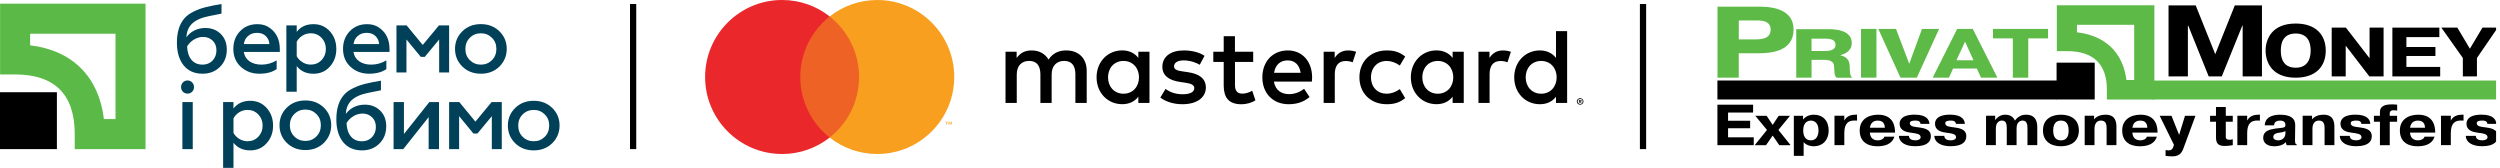
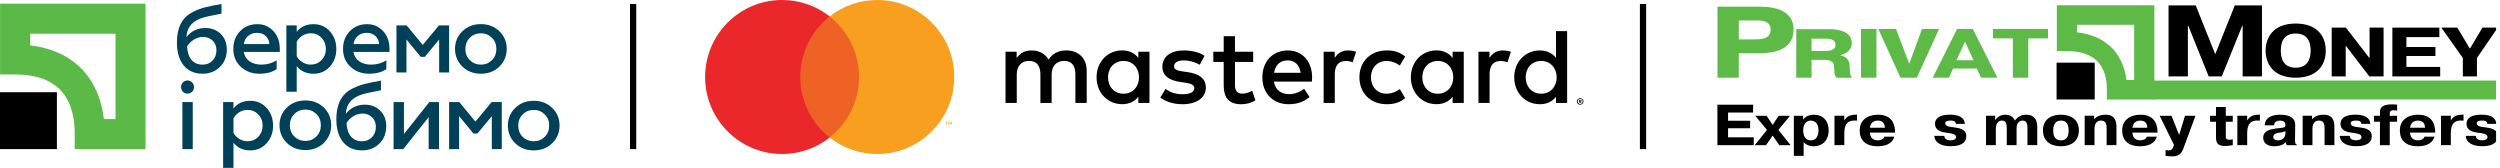
<svg xmlns="http://www.w3.org/2000/svg" width="417" height="28" viewBox="0 0 417 28" fill="none">
  <g clip-path="url(#clip0)">
    <path d="M19.266 5.624V19.856H17.33C16.496 12.819 12.071 8.394 5.028 7.56V5.624H19.266ZM0.013 0.609V12.417H2.521C9.125 12.417 12.467 15.765 12.467 22.369V24.877H24.275V0.609H0.013Z" fill="#5BBA47" />
    <path d="M9.49 15.382H0V24.871H9.49V15.382Z" fill="black" />
    <path d="M33.795 12.296C32.438 12.296 31.384 11.833 30.63 10.902C29.881 9.964 29.51 8.704 29.51 7.128C29.51 5.387 29.918 4.048 30.727 3.098C31.099 2.654 31.61 2.27 32.261 1.948C32.931 1.619 33.612 1.369 34.306 1.199C35.019 1.016 35.901 0.84 36.948 0.669V2.27C35.244 2.593 34.166 2.83 33.716 2.989C32.523 3.396 31.744 4.029 31.378 4.894C31.22 5.259 31.123 5.697 31.092 6.221C31.421 5.74 31.865 5.362 32.425 5.082C32.985 4.802 33.6 4.669 34.276 4.669C35.286 4.669 36.139 4.997 36.82 5.661C37.49 6.324 37.831 7.189 37.831 8.254C37.831 9.459 37.441 10.433 36.662 11.182C35.901 11.924 34.945 12.296 33.795 12.296ZM33.795 10.78C34.465 10.78 35.019 10.555 35.445 10.11C35.883 9.654 36.102 9.076 36.102 8.382C36.102 7.718 35.889 7.182 35.469 6.775C35.049 6.367 34.513 6.16 33.862 6.16C33.326 6.16 32.821 6.312 32.334 6.61C31.847 6.909 31.476 7.286 31.208 7.749C31.251 8.71 31.494 9.453 31.945 9.989C32.389 10.512 33.004 10.78 33.795 10.78Z" fill="#004159" />
    <path d="M38.92 8.156C38.92 6.976 39.291 5.99 40.04 5.21C40.795 4.419 41.769 4.03 42.95 4.03C43.759 4.03 44.447 4.243 45.013 4.669C46.121 5.46 46.675 6.641 46.675 8.217V8.668H40.661C40.77 9.331 41.087 9.849 41.61 10.22C42.14 10.591 42.809 10.78 43.619 10.78C44.514 10.78 45.36 10.543 46.145 10.074V11.529C45.421 12.04 44.453 12.296 43.248 12.296C42.042 12.296 41.014 11.912 40.162 11.145C39.334 10.378 38.92 9.38 38.92 8.156ZM40.679 7.353H44.934C44.91 6.86 44.727 6.428 44.374 6.056C44.009 5.673 43.51 5.478 42.87 5.478C42.262 5.478 41.756 5.655 41.361 6.014C40.959 6.379 40.728 6.823 40.679 7.353Z" fill="#004159" />
    <path d="M52.293 4.03C53.401 4.03 54.314 4.431 55.026 5.229C55.739 6.02 56.098 7 56.098 8.175C56.098 9.337 55.739 10.311 55.026 11.103C54.314 11.9 53.401 12.302 52.293 12.302C51.088 12.302 50.157 11.876 49.493 11.024V15.296H47.765V4.237H49.493V5.308C50.157 4.456 51.088 4.03 52.293 4.03ZM51.831 5.551C51.332 5.551 50.869 5.679 50.455 5.941C50.041 6.203 49.719 6.543 49.493 6.957V9.386C49.719 9.794 50.041 10.123 50.461 10.384C50.881 10.646 51.338 10.774 51.831 10.774C52.555 10.774 53.158 10.524 53.639 10.025C54.119 9.514 54.357 8.893 54.357 8.169C54.357 7.432 54.119 6.817 53.639 6.312C53.158 5.807 52.555 5.551 51.831 5.551Z" fill="#004159" />
    <path d="M57.218 8.156C57.218 6.976 57.589 5.99 58.338 5.21C59.093 4.419 60.066 4.03 61.247 4.03C62.057 4.03 62.745 4.243 63.311 4.669C64.419 5.46 64.972 6.641 64.972 8.217V8.668H58.959C59.068 9.331 59.385 9.849 59.908 10.22C60.438 10.591 61.107 10.78 61.917 10.78C62.812 10.78 63.658 10.543 64.443 10.074V11.529C63.719 12.04 62.751 12.296 61.546 12.296C60.34 12.296 59.312 11.912 58.459 11.145C57.632 10.378 57.218 9.38 57.218 8.156ZM58.977 7.353H63.232C63.207 6.86 63.025 6.428 62.672 6.056C62.306 5.673 61.807 5.478 61.168 5.478C60.559 5.478 60.054 5.655 59.659 6.014C59.257 6.379 59.032 6.823 58.977 7.353Z" fill="#004159" />
    <path d="M67.791 12.089H66.129V4.237H67.827L70.511 7.499L73.214 4.237H74.912V12.089H73.251V6.586L70.852 9.484H70.183L67.797 6.586V12.089H67.791Z" fill="#004159" />
    <path d="M80.22 12.296C78.96 12.296 77.925 11.894 77.116 11.097C76.306 10.299 75.898 9.313 75.898 8.15C75.898 7 76.306 6.026 77.116 5.223C77.925 4.425 78.96 4.023 80.22 4.023C81.456 4.023 82.484 4.425 83.306 5.223C84.116 6.02 84.524 7 84.524 8.15C84.524 9.301 84.116 10.281 83.306 11.097C82.491 11.9 81.456 12.296 80.22 12.296ZM80.22 10.78C80.945 10.78 81.559 10.53 82.058 10.031C82.552 9.538 82.795 8.917 82.795 8.163C82.795 7.414 82.552 6.799 82.058 6.306C81.559 5.807 80.945 5.551 80.22 5.551C79.484 5.551 78.863 5.801 78.364 6.306C77.871 6.799 77.627 7.414 77.627 8.163C77.627 8.917 77.871 9.544 78.364 10.031C78.869 10.53 79.484 10.78 80.22 10.78Z" fill="#004159" />
    <path d="M31.287 15.613C30.976 15.613 30.721 15.509 30.514 15.303C30.307 15.095 30.203 14.834 30.203 14.53C30.203 14.219 30.307 13.957 30.514 13.744C30.721 13.531 30.982 13.422 31.287 13.422C31.585 13.422 31.84 13.531 32.047 13.744C32.254 13.957 32.358 14.219 32.358 14.53C32.358 14.84 32.254 15.095 32.047 15.303C31.84 15.509 31.585 15.613 31.287 15.613ZM32.151 24.877H30.422V17.025H32.151V24.877V24.877Z" fill="#004159" />
    <path d="M41.745 16.812C42.852 16.812 43.765 17.214 44.478 18.011C45.19 18.802 45.549 19.782 45.549 20.957C45.549 22.12 45.19 23.094 44.478 23.885C43.765 24.682 42.852 25.084 41.745 25.084C40.539 25.084 39.608 24.658 38.944 23.806V28.079H37.216V17.025H38.944V18.096C39.608 17.244 40.539 16.812 41.745 16.812ZM41.282 18.334C40.783 18.334 40.32 18.462 39.906 18.723C39.492 18.985 39.17 19.326 38.944 19.74V22.169C39.17 22.576 39.492 22.905 39.912 23.167C40.332 23.428 40.789 23.556 41.282 23.556C42.006 23.556 42.609 23.307 43.09 22.808C43.571 22.296 43.808 21.675 43.808 20.951C43.808 20.215 43.571 19.6 43.09 19.095C42.609 18.589 42.006 18.334 41.282 18.334Z" fill="#004159" />
    <path d="M50.942 25.029C49.682 25.029 48.647 24.628 47.837 23.83C47.028 23.033 46.62 22.047 46.62 20.884C46.62 19.734 47.028 18.76 47.837 17.956C48.647 17.159 49.682 16.757 50.942 16.757C52.178 16.757 53.206 17.159 54.028 17.956C54.837 18.754 55.245 19.734 55.245 20.884C55.245 22.035 54.837 23.015 54.028 23.83C53.206 24.628 52.178 25.029 50.942 25.029ZM50.942 23.508C51.666 23.508 52.281 23.258 52.78 22.753C53.273 22.26 53.517 21.639 53.517 20.884C53.517 20.136 53.273 19.521 52.78 19.028C52.281 18.529 51.666 18.273 50.942 18.273C50.205 18.273 49.591 18.523 49.085 19.028C48.592 19.521 48.349 20.136 48.349 20.884C48.349 21.639 48.592 22.266 49.085 22.753C49.584 23.258 50.205 23.508 50.942 23.508Z" fill="#004159" />
    <path d="M60.389 25.084C59.037 25.084 57.978 24.622 57.224 23.69C56.475 22.753 56.103 21.493 56.103 19.916C56.103 18.176 56.511 16.837 57.321 15.887C57.692 15.437 58.203 15.053 58.855 14.736C59.524 14.408 60.206 14.158 60.9 13.988C61.612 13.805 62.495 13.629 63.542 13.458V15.059C61.837 15.382 60.76 15.619 60.31 15.777C59.117 16.185 58.337 16.818 57.972 17.683C57.814 18.048 57.717 18.486 57.686 19.01C58.015 18.529 58.459 18.151 59.019 17.871C59.579 17.591 60.194 17.457 60.87 17.457C61.88 17.457 62.732 17.786 63.414 18.45C64.084 19.113 64.424 19.977 64.424 21.043C64.424 22.248 64.035 23.222 63.256 23.97C62.495 24.713 61.539 25.084 60.389 25.084ZM60.389 23.563C61.058 23.563 61.612 23.337 62.038 22.893C62.477 22.436 62.696 21.858 62.696 21.164C62.696 20.501 62.483 19.965 62.063 19.557C61.643 19.15 61.107 18.943 60.456 18.943C59.92 18.943 59.415 19.095 58.928 19.393C58.441 19.691 58.07 20.069 57.802 20.531C57.844 21.493 58.088 22.236 58.538 22.771C58.977 23.301 59.597 23.563 60.389 23.563Z" fill="#004159" />
    <path d="M67.261 24.877H65.648V17.025H67.377V22.351L71.614 17.025H73.227V24.877H71.498V19.533L67.261 24.877Z" fill="#004159" />
    <path d="M76.574 24.877H74.912V17.025H76.61L79.295 20.288L81.997 17.025H83.696V24.877H82.034V19.375L79.636 22.272H78.966L76.58 19.375V24.877H76.574Z" fill="#004159" />
    <path d="M89.034 25.084C87.774 25.084 86.739 24.682 85.929 23.885C85.12 23.088 84.712 22.102 84.712 20.939C84.712 19.788 85.12 18.815 85.929 18.011C86.739 17.214 87.774 16.812 89.034 16.812C90.269 16.812 91.298 17.214 92.12 18.011C92.929 18.808 93.337 19.788 93.337 20.939C93.337 22.089 92.929 23.069 92.12 23.885C91.298 24.682 90.269 25.084 89.034 25.084ZM89.034 23.562C89.758 23.562 90.373 23.313 90.872 22.814C91.365 22.321 91.608 21.7 91.608 20.945C91.608 20.196 91.365 19.582 90.872 19.088C90.373 18.589 89.758 18.334 89.034 18.334C88.297 18.334 87.682 18.583 87.177 19.088C86.684 19.582 86.441 20.196 86.441 20.945C86.441 21.7 86.684 22.327 87.177 22.814C87.676 23.313 88.297 23.562 89.034 23.562Z" fill="#004159" />
    <path d="M106.126 0.669H105.085V24.871H106.126V0.669Z" fill="black" />
    <path d="M274.576 0.67H273.535V24.871H274.576V0.67Z" fill="black" />
    <path d="M291.925 20.148V21.39H288.242V22.905H292.527V24.214H286.465V17.463H292.418V18.772H288.242V20.142H291.925V20.148Z" fill="black" />
    <path d="M296.685 19.314H298.572L296.636 21.676L298.669 24.214H296.788L295.68 22.613L294.572 24.214H292.686L294.731 21.676L292.783 19.314H294.676L295.68 20.836L296.685 19.314Z" fill="black" />
    <path d="M300.775 21.755C300.775 20.385 301.56 20.117 302.054 20.117C302.54 20.117 303.326 20.385 303.326 21.755C303.326 22.601 302.991 23.41 302.054 23.41C301.098 23.41 300.775 22.601 300.775 21.755ZM299.211 19.314V25.997H300.848V23.715C301.396 24.354 302.291 24.397 302.504 24.397C304.062 24.397 305.024 23.325 305.024 21.773C305.024 20.154 304.074 19.131 302.534 19.131C302.145 19.131 301.396 19.198 300.769 19.904H300.739L300.751 19.314H299.211V19.314Z" fill="black" />
    <path d="M309.754 20.117C309.614 20.105 309.462 20.105 309.322 20.105C308.384 20.105 307.63 20.489 307.63 22.205V24.208H305.992V19.308H307.63V20.111C308.05 19.308 308.835 19.125 309.559 19.125H309.754V20.117Z" fill="black" />
    <path d="M311.897 21.304C312.061 20.099 313.029 20.117 313.242 20.117C313.637 20.117 314.374 20.251 314.392 21.304H311.897ZM314.319 22.796C314.179 23.228 313.686 23.41 313.211 23.41C312.146 23.41 311.909 22.589 311.897 22.12H316.096L316.084 21.852C316.06 21.256 315.926 19.131 313.266 19.131C311.477 19.131 310.198 20.057 310.198 21.755C310.198 24.25 312.414 24.397 313.138 24.397C314.149 24.397 315.549 24.183 315.981 22.796H314.319V22.796Z" fill="black" />
-     <path d="M318.409 22.668C318.44 23.197 318.848 23.41 319.505 23.41C319.883 23.41 320.363 23.264 320.363 22.887C320.363 22.321 319.609 22.248 318.793 22.144C317.983 22.041 316.857 21.816 316.857 20.629C316.857 20.184 317.064 19.125 319.377 19.125C321.368 19.125 321.8 20.002 321.83 20.659H320.345C320.278 20.093 319.7 20.111 319.481 20.111C319.201 20.111 318.556 20.142 318.556 20.537C318.556 21.116 319.329 21.152 319.925 21.231C320.863 21.359 322.068 21.511 322.068 22.723C322.068 23.465 321.648 24.39 319.45 24.39C317.752 24.39 316.772 23.697 316.729 22.668H318.409V22.668Z" fill="black" />
    <path d="M324.307 22.668C324.338 23.197 324.746 23.41 325.403 23.41C325.781 23.41 326.267 23.264 326.267 22.887C326.267 22.321 325.513 22.248 324.697 22.144C323.887 22.041 322.761 21.816 322.761 20.629C322.761 20.184 322.968 19.125 325.281 19.125C327.272 19.125 327.704 20.002 327.734 20.659H326.249C326.182 20.093 325.604 20.111 325.391 20.111C325.111 20.111 324.466 20.142 324.466 20.537C324.466 21.116 325.239 21.152 325.835 21.231C326.773 21.359 327.978 21.511 327.978 22.723C327.978 23.465 327.558 24.39 325.361 24.39C323.662 24.39 322.682 23.697 322.64 22.668H324.307V22.668Z" fill="black" />
    <path d="M332.792 19.314V20.026C333.407 19.253 334.01 19.131 334.472 19.131C335.495 19.131 335.915 19.697 336.079 20.117C336.797 19.162 337.589 19.131 337.954 19.131C339.719 19.131 339.817 20.586 339.817 21.231V24.208H338.179V21.323C338.179 20.811 338.094 20.111 337.364 20.111C336.913 20.111 336.365 20.422 336.365 21.396V24.208H334.728V21.323C334.728 20.598 334.57 20.111 333.9 20.111C333.48 20.111 332.908 20.428 332.908 21.396V24.208H331.271V19.308H332.792V19.314Z" fill="black" />
    <path d="M343.761 23.41C342.599 23.41 342.471 22.382 342.471 21.755C342.471 20.191 343.396 20.117 343.761 20.117C344.169 20.117 345.052 20.197 345.052 21.755C345.052 22.37 344.948 23.41 343.761 23.41ZM343.761 24.397C345.46 24.397 346.756 23.557 346.756 21.755C346.756 19.971 345.478 19.131 343.761 19.131C342.234 19.131 340.767 19.825 340.767 21.755C340.767 23.557 342.063 24.397 343.761 24.397Z" fill="black" />
    <path d="M349.295 19.904C349.739 19.363 350.458 19.131 351.188 19.131C351.931 19.131 353.02 19.314 353.02 21.134V24.208H351.383V21.371C351.383 20.89 351.328 20.111 350.458 20.111C349.38 20.111 349.362 21.237 349.362 21.451V24.208H347.725V19.308H349.295V19.904Z" fill="black" />
    <path d="M355.68 21.304C355.844 20.099 356.812 20.117 357.025 20.117C357.421 20.117 358.157 20.251 358.175 21.304H355.68ZM358.102 22.796C357.962 23.228 357.469 23.41 356.995 23.41C355.929 23.41 355.692 22.589 355.68 22.12H359.88L359.868 21.852C359.843 21.256 359.703 19.131 357.049 19.131C355.26 19.131 353.981 20.057 353.981 21.755C353.981 24.25 356.197 24.397 356.921 24.397C357.932 24.397 359.332 24.183 359.764 22.796H358.102V22.796Z" fill="black" />
    <path d="M361.212 25.011C361.371 25.072 361.547 25.078 361.742 25.078C362.29 25.078 362.442 24.719 362.539 24.397L362.612 24.153L360.232 19.314H362.205L363.477 22.503L364.457 19.314H366.204L364.299 24.47C364.061 25.127 363.793 26.083 362.369 26.083C361.925 26.083 361.499 26.046 361.219 25.997V25.011H361.212Z" fill="black" />
    <path d="M368.633 19.314H369.625V17.847H371.262V19.314H372.425V20.3H371.262V22.649C371.262 22.948 371.208 23.313 371.908 23.313C372.145 23.313 372.34 23.258 372.425 23.228V24.214C372.005 24.293 371.445 24.348 371.092 24.348C369.996 24.348 369.631 23.922 369.631 22.923V20.3H368.639V19.314H368.633Z" fill="black" />
    <path d="M376.954 20.117C376.814 20.105 376.662 20.105 376.522 20.105C375.585 20.105 374.83 20.489 374.83 22.205V24.208H373.192V19.308H374.83V20.111C375.25 19.308 376.035 19.125 376.759 19.125H376.954V20.117Z" fill="black" />
    <path d="M381.215 22.187C381.215 23.173 380.418 23.41 380.022 23.41C379.718 23.41 379.182 23.307 379.182 22.844C379.182 22.297 379.797 22.187 380.138 22.138C380.771 22.041 380.722 22.071 381.215 21.877V22.187ZM379.322 20.897C379.322 20.172 380.034 20.117 380.32 20.117C380.503 20.117 381.185 20.13 381.203 20.763C381.203 20.811 381.203 20.848 381.203 20.897C381.172 21.378 380.74 21.28 379.535 21.444C378.543 21.59 377.502 21.858 377.502 22.978C377.502 23.386 377.666 24.397 379.407 24.397C380.077 24.397 380.807 24.214 381.239 23.733H381.27L381.41 24.214H383.132V24.129C382.822 24.062 382.798 23.733 382.81 23.203L382.84 20.97C382.852 20.404 382.798 19.137 380.332 19.137C379.742 19.137 377.837 19.192 377.758 20.903H379.322V20.897Z" fill="black" />
    <path d="M385.651 19.904C386.096 19.363 386.814 19.131 387.545 19.131C388.287 19.131 389.377 19.314 389.377 21.134V24.208H387.739V21.371C387.739 20.89 387.685 20.111 386.814 20.111C385.737 20.111 385.718 21.237 385.718 21.451V24.208H384.081V19.308H385.651V19.904Z" fill="black" />
    <path d="M391.939 22.668C391.97 23.197 392.378 23.41 393.035 23.41C393.412 23.41 393.899 23.264 393.899 22.887C393.899 22.321 393.145 22.248 392.329 22.144C391.519 22.041 390.393 21.816 390.393 20.629C390.393 20.184 390.6 19.125 392.913 19.125C394.904 19.125 395.336 20.002 395.366 20.659H393.881C393.814 20.093 393.236 20.111 393.023 20.111C392.743 20.111 392.098 20.142 392.098 20.537C392.098 21.116 392.871 21.152 393.467 21.231C394.405 21.359 395.61 21.511 395.61 22.723C395.61 23.465 395.19 24.39 392.992 24.39C391.294 24.39 390.314 23.697 390.271 22.668H391.939V22.668Z" fill="black" />
    <path d="M399.84 20.3H398.61V24.214H396.973V20.3H395.969V19.314H396.973V18.699C396.973 17.713 397.746 17.409 398.994 17.409C399.359 17.409 399.724 17.445 399.846 17.463V18.45C399.706 18.419 399.438 18.395 399.231 18.395C398.617 18.395 398.604 18.797 398.604 18.955V19.32H399.834V20.3H399.84Z" fill="black" />
    <path d="M401.995 21.304C402.153 20.099 403.127 20.117 403.34 20.117C403.736 20.117 404.473 20.251 404.491 21.304H401.995ZM404.418 22.796C404.278 23.228 403.785 23.41 403.31 23.41C402.245 23.41 402.007 22.589 401.995 22.12H406.195L406.183 21.852C406.159 21.256 406.019 19.131 403.365 19.131C401.575 19.131 400.297 20.057 400.297 21.755C400.297 24.25 402.513 24.397 403.237 24.397C404.247 24.397 405.647 24.183 406.08 22.796H404.418V22.796Z" fill="black" />
    <path d="M410.919 20.117C410.779 20.105 410.627 20.105 410.487 20.105C409.549 20.105 408.795 20.489 408.795 22.205V24.208H407.157V19.308H408.795V20.111C409.215 19.308 410 19.125 410.724 19.125H410.919V20.117Z" fill="black" />
    <path d="M412.964 22.668C412.995 23.197 413.409 23.41 414.06 23.41C414.437 23.41 414.918 23.264 414.918 22.887C414.918 22.321 414.163 22.248 413.348 22.144C412.538 22.041 411.412 21.816 411.412 20.629C411.412 20.184 411.619 19.125 413.932 19.125C415.922 19.125 416.355 20.002 416.385 20.659H414.9C414.833 20.093 414.255 20.111 414.042 20.111C413.762 20.111 413.116 20.142 413.116 20.537C413.116 21.116 413.889 21.152 414.48 21.231C415.417 21.359 416.622 21.511 416.622 22.723C416.622 23.465 416.202 24.39 414.005 24.39C412.307 24.39 411.327 23.697 411.284 22.668H412.964V22.668Z" fill="black" />
    <path d="M349.398 10.451H343.037V16.593H349.398V10.451Z" fill="black" />
    <path d="M416.64 13.428H359.027V16.593H416.64V13.428Z" fill="#5DBA47" />
-     <path d="M343.11 13.428H286.465V16.593H343.11V13.428Z" fill="black" />
    <path d="M343.08 0.883V8.528H344.76C349.185 8.528 351.431 10.695 351.431 14.974V16.599H359.35V0.883H343.08ZM355.984 4.133C355.984 6.221 355.984 11.261 355.984 13.349C355.382 13.349 355.272 13.349 354.688 13.349C354.128 8.79 351.164 5.929 346.44 5.387C346.44 4.821 346.44 4.717 346.44 4.133C348.607 4.133 353.824 4.133 355.984 4.133Z" fill="#5DBA47" />
    <path d="M290.031 3.409H292.807C293.604 3.409 295.345 3.342 295.345 4.949C295.345 6.099 294.487 6.574 292.807 6.574H290.031V3.409ZM286.477 1.108V12.959H290.025V8.881H293.404C295.23 8.881 299.168 8.643 299.168 4.936C299.168 2.009 296.544 1.108 293.489 1.108H286.477V1.108Z" fill="#5DBA47" />
    <path d="M302.169 6.446H304.421C305.523 6.446 306.162 6.689 306.162 7.487C306.162 7.876 305.961 8.503 304.513 8.503H302.163V6.446H302.169ZM299.606 12.959H302.169V9.982H304.147C304.439 9.982 305.797 9.934 305.906 10.908C306.046 12.143 305.876 12.454 306.345 12.965H308.956C308.566 12.551 308.566 12.216 308.536 11.188C308.518 10.597 308.487 9.55 306.978 9.228V9.191C307.696 9.009 308.877 8.534 308.877 7.17C308.877 5.082 306.278 4.869 305.176 4.869H299.613V12.959H299.606Z" fill="#5DBA47" />
    <path d="M312.992 4.821V12.953H310.417V4.821H312.992Z" fill="#5DBA47" />
    <path d="M320.588 4.821H323.443L319.73 12.953H316.997L313.296 4.821H316.248L318.464 10.634L320.588 4.821Z" fill="#5DBA47" />
    <path d="M326.335 10.05L327.771 6.945L329.177 10.05H326.335ZM326.456 4.821L322.372 12.953H325.087L325.775 11.431H329.737L330.437 12.953H333.164L329.062 4.821H326.456Z" fill="#5DBA47" />
    <path d="M332.434 6.403V4.821H341.607V6.403H338.314V12.959H335.739V6.403H332.434Z" fill="#5DBA47" />
    <path d="M364.999 4.279H364.938V12.74H361.712V0.895H366.241L369.503 9.039L372.766 0.895H377.295V12.746H374.075V4.279H374.014L370.593 12.74H368.408L364.999 4.279Z" fill="black" />
    <path d="M382.919 11.297C381.629 11.297 380.442 10.677 380.442 8.443C380.442 6.184 381.629 5.588 382.919 5.588C385.311 5.588 385.415 7.676 385.415 8.443C385.415 9.161 385.299 11.297 382.919 11.297ZM382.919 12.959C386.334 12.959 387.935 11.03 387.935 8.443C387.935 5.856 386.334 3.926 382.919 3.926C379.011 3.926 377.903 6.452 377.903 8.443C377.903 10.433 379.005 12.959 382.919 12.959Z" fill="black" />
    <path d="M391.264 7.651V12.74H388.927V4.608H391.295L395.202 9.66H395.245V4.608H397.582V12.74H395.202L391.295 7.651H391.264Z" fill="black" />
    <path d="M406.231 7.84V9.337H401.386V11.163H407.023V12.746H399.049V4.608H406.883V6.19H401.386V7.84H406.231V7.84Z" fill="black" />
    <path d="M414.072 4.608H416.622L413.153 9.672V12.74H410.803V9.672L407.218 4.608H409.884L411.978 8.126L414.072 4.608Z" fill="black" />
    <path d="M144.005 2.745H132.769V22.942H144.005V2.745Z" fill="#EE6325" />
    <path d="M133.487 12.844C133.487 8.747 135.404 5.101 138.393 2.745C136.208 1.023 133.451 0 130.456 0C123.364 0 117.612 5.752 117.612 12.844C117.612 19.935 123.364 25.687 130.456 25.687C133.451 25.687 136.208 24.658 138.393 22.942C135.404 20.586 133.487 16.94 133.487 12.844Z" fill="#EA272A" />
    <path d="M158.766 20.799V20.3H158.638L158.486 20.641L158.334 20.3H158.206V20.799H158.297V20.422L158.437 20.744H158.535L158.675 20.422V20.799H158.766ZM157.944 20.799V20.385H158.109V20.3H157.683V20.385H157.847V20.799H157.944Z" fill="#F89F20" />
    <path d="M159.168 12.844C159.168 19.935 153.415 25.687 146.324 25.687C143.329 25.687 140.572 24.658 138.387 22.942C141.375 20.592 143.293 16.94 143.293 12.844C143.293 8.747 141.375 5.101 138.387 2.745C140.578 1.023 143.329 0 146.33 0C153.421 0 159.168 5.752 159.168 12.844Z" fill="#F89F20" />
    <path d="M184.818 12.898C184.818 11.395 185.798 10.165 187.411 10.165C188.945 10.165 189.986 11.346 189.986 12.898C189.986 14.45 188.951 15.631 187.411 15.631C185.798 15.631 184.818 14.396 184.818 12.898ZM191.733 12.898V8.625H189.876V9.66C189.286 8.893 188.391 8.406 187.18 8.406C184.788 8.406 182.907 10.281 182.907 12.892C182.907 15.504 184.781 17.378 187.18 17.378C188.397 17.378 189.286 16.897 189.876 16.13V17.165H191.733V12.898ZM254.483 12.898C254.483 11.395 255.463 10.165 257.076 10.165C258.61 10.165 259.651 11.346 259.651 12.898C259.651 14.45 258.616 15.631 257.076 15.631C255.469 15.631 254.483 14.396 254.483 12.898ZM263.48 16.764V16.897H263.601C263.632 16.897 263.65 16.891 263.668 16.879C263.687 16.867 263.693 16.849 263.693 16.83C263.693 16.806 263.687 16.794 263.668 16.782C263.65 16.77 263.626 16.764 263.601 16.764H263.48ZM263.601 16.666C263.668 16.666 263.717 16.678 263.754 16.709C263.79 16.739 263.808 16.776 263.808 16.824C263.808 16.867 263.796 16.897 263.766 16.928C263.735 16.952 263.699 16.97 263.644 16.977L263.808 17.165H263.681L263.528 16.977H263.48V17.165H263.37V16.66H263.601V16.666ZM263.571 17.342C263.632 17.342 263.687 17.329 263.735 17.305C263.784 17.281 263.833 17.25 263.869 17.214C263.906 17.177 263.936 17.129 263.961 17.08C263.985 17.031 263.991 16.977 263.991 16.916C263.991 16.855 263.979 16.8 263.961 16.751C263.936 16.703 263.912 16.654 263.869 16.617C263.833 16.581 263.784 16.55 263.735 16.526C263.687 16.502 263.632 16.496 263.571 16.496C263.51 16.496 263.455 16.508 263.407 16.526C263.352 16.55 263.309 16.575 263.273 16.617C263.236 16.654 263.206 16.703 263.181 16.751C263.157 16.8 263.151 16.855 263.151 16.916C263.151 16.977 263.163 17.031 263.181 17.08C263.206 17.129 263.23 17.177 263.273 17.214C263.309 17.25 263.358 17.281 263.407 17.305C263.455 17.336 263.51 17.342 263.571 17.342ZM263.571 16.38C263.65 16.38 263.717 16.392 263.784 16.423C263.851 16.453 263.912 16.489 263.961 16.538C264.009 16.587 264.052 16.648 264.076 16.709C264.107 16.776 264.119 16.843 264.119 16.922C264.119 16.995 264.107 17.068 264.076 17.135C264.046 17.202 264.009 17.256 263.961 17.305C263.912 17.354 263.851 17.39 263.784 17.421C263.717 17.451 263.644 17.463 263.571 17.463C263.492 17.463 263.419 17.451 263.352 17.421C263.285 17.39 263.224 17.354 263.175 17.305C263.127 17.256 263.084 17.196 263.06 17.135C263.029 17.068 263.017 17.001 263.017 16.922C263.017 16.849 263.029 16.776 263.06 16.709C263.09 16.642 263.127 16.587 263.175 16.538C263.224 16.489 263.285 16.453 263.352 16.423C263.419 16.392 263.492 16.38 263.571 16.38ZM261.398 12.898V5.198H259.541V9.666C258.951 8.899 258.056 8.412 256.845 8.412C254.453 8.412 252.572 10.287 252.572 12.898C252.572 15.509 254.447 17.384 256.845 17.384C258.062 17.384 258.951 16.904 259.541 16.137V17.171H261.398V12.898ZM214.784 10.074C215.983 10.074 216.75 10.823 216.945 12.143H212.514C212.708 10.914 213.457 10.074 214.784 10.074ZM214.815 8.412C212.313 8.412 210.56 10.232 210.56 12.898C210.56 15.613 212.38 17.384 214.936 17.384C216.221 17.384 217.401 17.062 218.436 16.185L217.523 14.809C216.811 15.382 215.898 15.704 215.04 15.704C213.841 15.704 212.751 15.15 212.483 13.61H218.826C218.844 13.379 218.862 13.148 218.862 12.898C218.856 10.238 217.213 8.412 214.815 8.412ZM237.239 12.898C237.239 11.395 238.219 10.165 239.832 10.165C241.366 10.165 242.407 11.346 242.407 12.898C242.407 14.45 241.372 15.631 239.832 15.631C238.225 15.631 237.239 14.396 237.239 12.898ZM244.154 12.898V8.625H242.297V9.66C241.707 8.893 240.812 8.406 239.601 8.406C237.208 8.406 235.328 10.281 235.328 12.892C235.328 15.504 237.202 17.378 239.601 17.378C240.818 17.378 241.707 16.897 242.297 16.13V17.165H244.154V12.898ZM226.751 12.898C226.751 15.491 228.559 17.384 231.31 17.384C232.595 17.384 233.453 17.098 234.384 16.368L233.489 14.864C232.795 15.364 232.059 15.631 231.255 15.631C229.77 15.613 228.681 14.542 228.681 12.898C228.681 11.255 229.77 10.184 231.255 10.165C232.059 10.165 232.795 10.433 233.489 10.932L234.384 9.429C233.453 8.698 232.601 8.412 231.31 8.412C228.559 8.412 226.751 10.305 226.751 12.898ZM250.697 8.412C249.626 8.412 248.926 8.911 248.445 9.666V8.631H246.607V17.165H248.463V12.375C248.463 10.963 249.072 10.177 250.283 10.177C250.661 10.177 251.05 10.232 251.446 10.39L252.018 8.637C251.604 8.485 251.068 8.412 250.697 8.412ZM200.918 9.307C200.023 8.716 198.794 8.412 197.436 8.412C195.275 8.412 193.881 9.447 193.881 11.145C193.881 12.539 194.916 13.397 196.828 13.665L197.704 13.793C198.721 13.933 199.208 14.201 199.208 14.688C199.208 15.351 198.526 15.723 197.26 15.723C195.975 15.723 195.044 15.309 194.417 14.828L193.541 16.276C194.557 17.025 195.848 17.384 197.241 17.384C199.707 17.384 201.137 16.222 201.137 14.597C201.137 13.093 200.011 12.308 198.155 12.04L197.278 11.912C196.475 11.803 195.829 11.644 195.829 11.072C195.829 10.445 196.438 10.074 197.455 10.074C198.544 10.074 199.597 10.482 200.115 10.804L200.918 9.307ZM224.876 8.412C223.805 8.412 223.105 8.911 222.624 9.666V8.631H220.786V17.165H222.642V12.375C222.642 10.963 223.251 10.177 224.462 10.177C224.84 10.177 225.229 10.232 225.625 10.39L226.197 8.637C225.789 8.485 225.254 8.412 224.876 8.412ZM209.026 8.625H205.988V6.038H204.114V8.631H202.379V10.329H204.114V14.225C204.114 16.209 204.881 17.39 207.078 17.39C207.881 17.39 208.813 17.141 209.403 16.727L208.868 15.138C208.314 15.461 207.705 15.619 207.224 15.619C206.293 15.619 205.995 15.047 205.995 14.189V10.329H209.032V8.625H209.026ZM181.263 17.165V11.809C181.263 9.788 179.979 8.43 177.903 8.412C176.814 8.394 175.688 8.735 174.902 9.934C174.312 8.984 173.387 8.412 172.078 8.412C171.165 8.412 170.276 8.68 169.576 9.678V8.625H167.72V17.165H169.595V12.43C169.595 10.944 170.416 10.159 171.682 10.159C172.918 10.159 173.539 10.963 173.539 12.411V17.165H175.414V12.43C175.414 10.944 176.272 10.159 177.501 10.159C178.768 10.159 179.376 10.963 179.376 12.411V17.165H181.263V17.165Z" fill="black" />
  </g>
  <defs>
    <clipPath id="clip0">
      <rect width="416.348" height="28" fill="white" />
    </clipPath>
  </defs>
</svg>